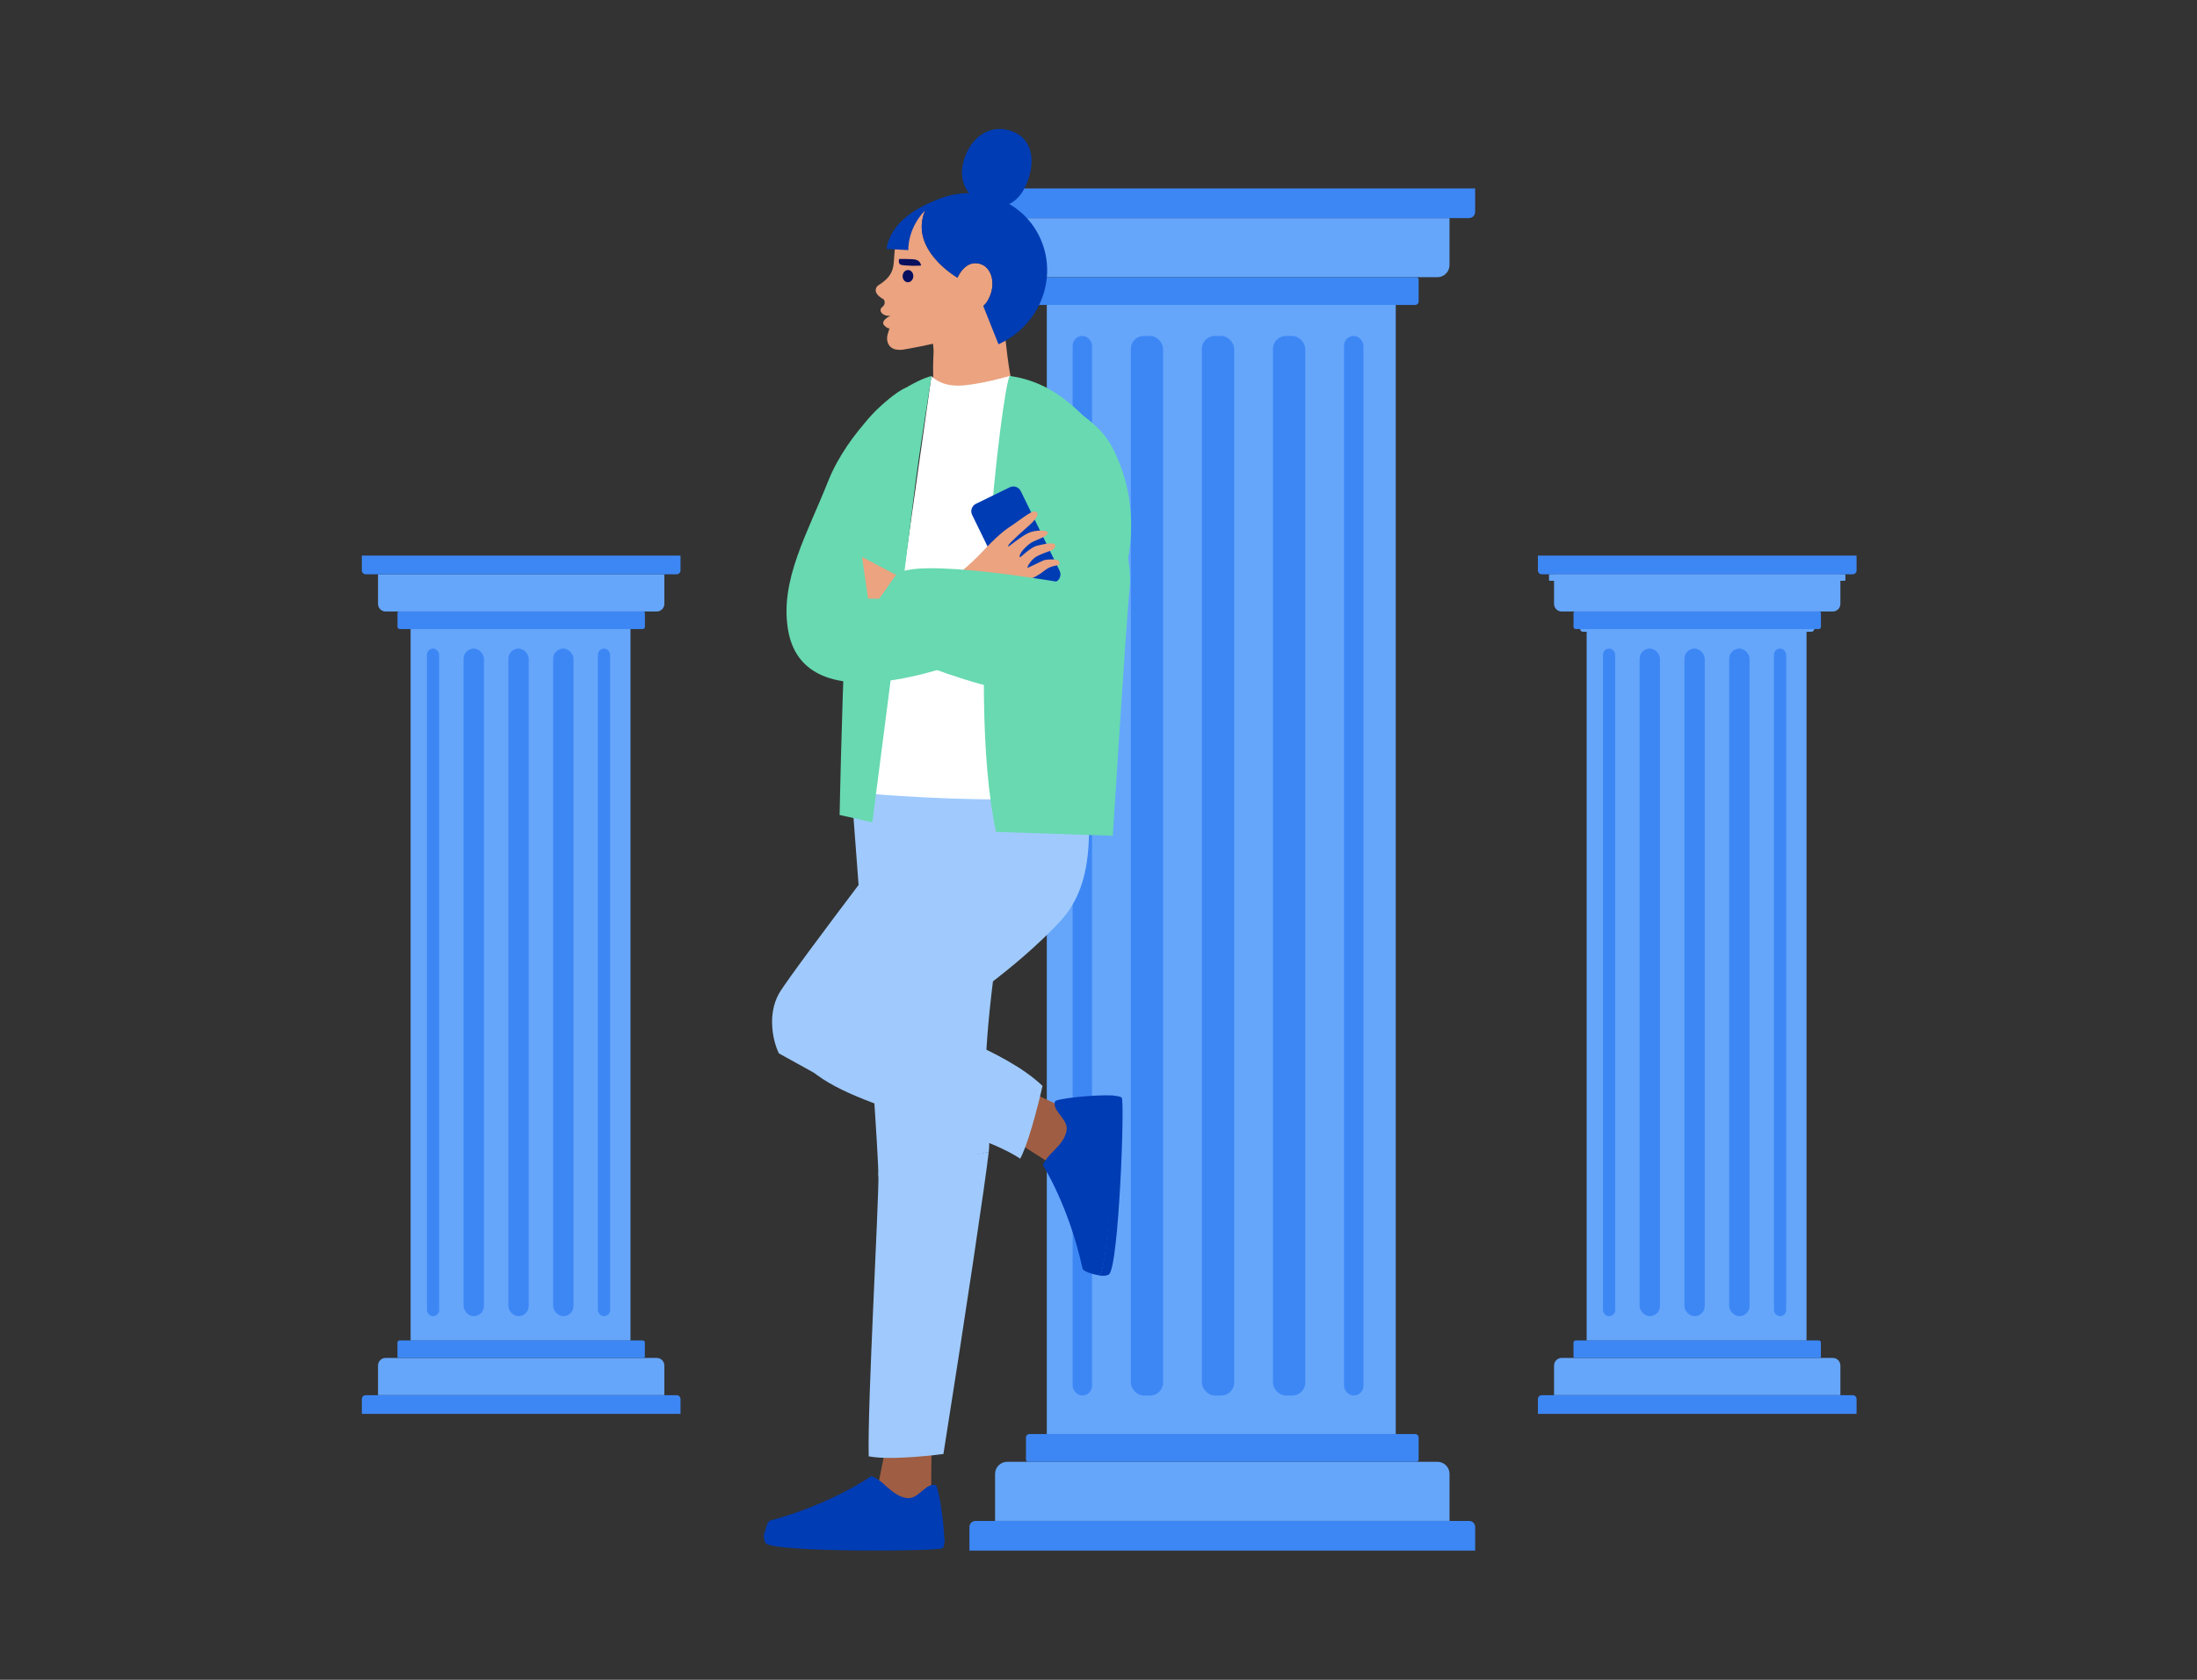
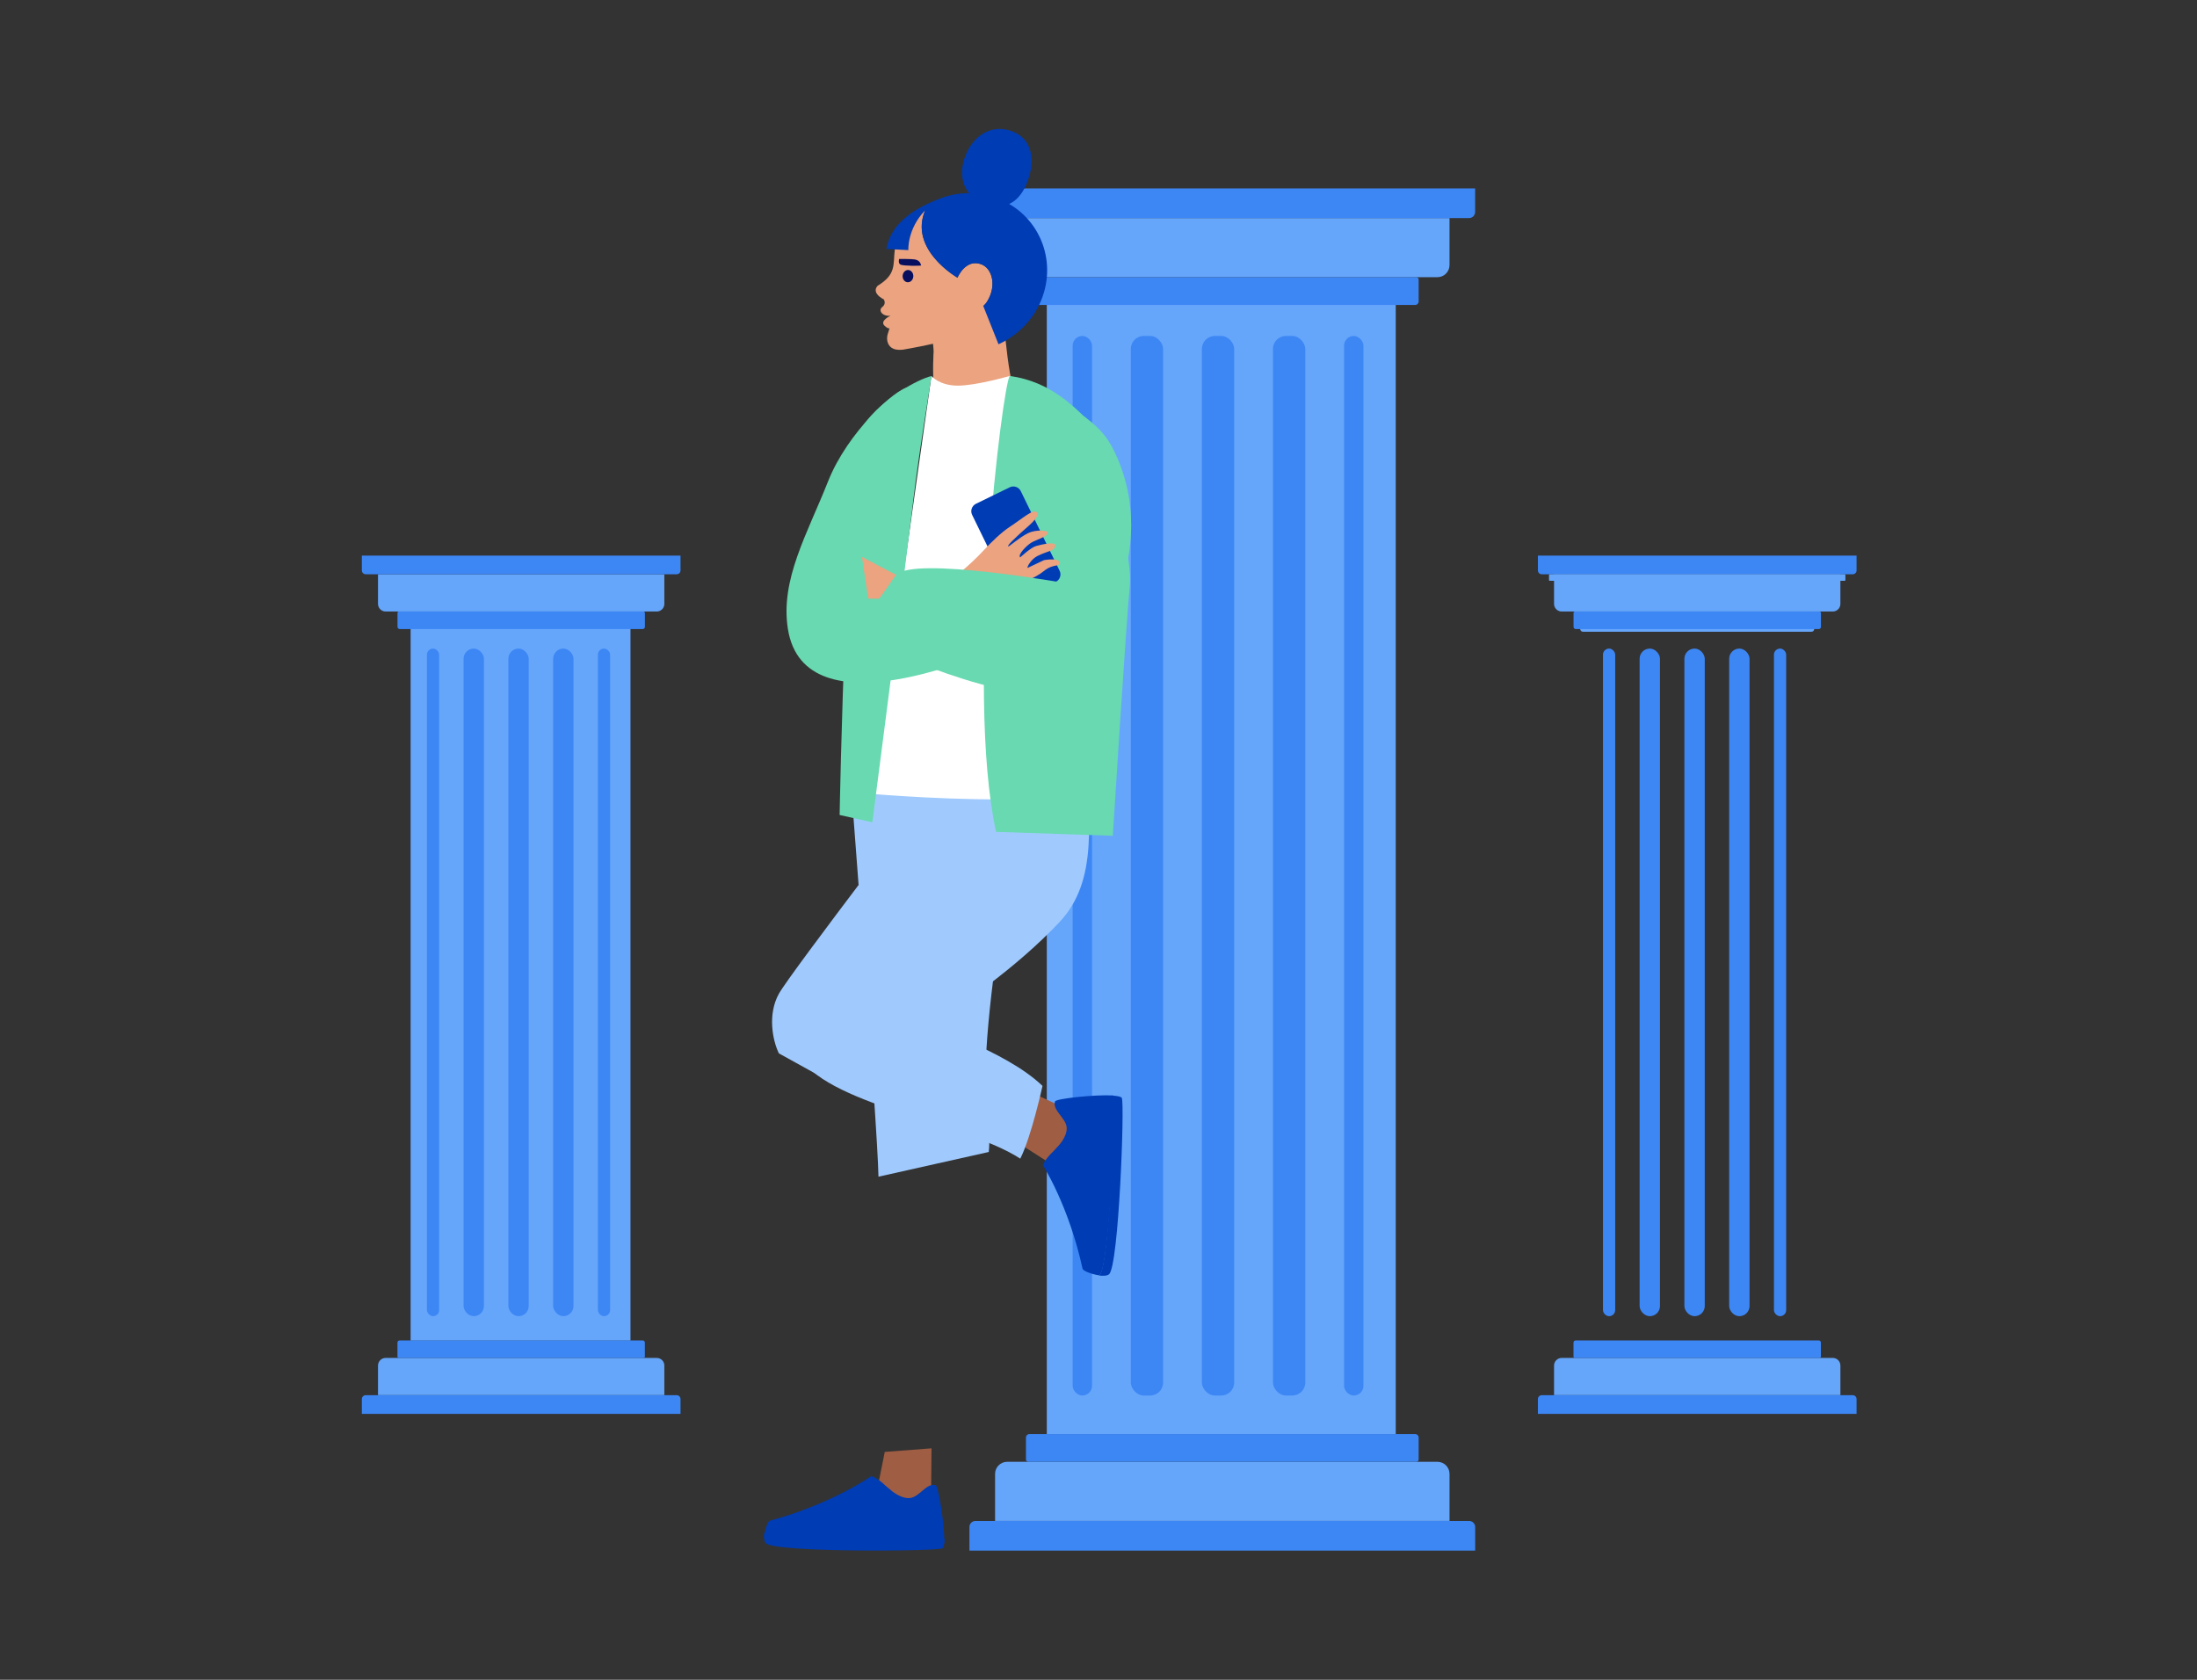
<svg xmlns="http://www.w3.org/2000/svg" viewBox="0 0 340 260" fill="none">
  <rect x="0" y="0" width="340" height="260" fill="#333333" stroke="none" />
  <rect x="162" y="47" width="54" height="175" fill="#65A6FB" />
  <path d="M222.445 42.903H155.869C154.834 42.903 153.992 42.062 153.992 41.026V33.754H224.321V41.026C224.321 42.061 223.48 42.903 222.444 42.903H222.445Z" fill="#65A6FB" />
  <path d="M227.343 33.753H150.957C150.437 33.753 150.016 33.331 150.016 32.812V29.164H228.284V32.812C228.284 33.331 227.862 33.753 227.343 33.753Z" fill="#3D87F5" />
  <path d="M224.322 235.407H153.993V228.135C153.993 227.1 154.834 226.258 155.87 226.258H222.446C223.481 226.258 224.323 227.098 224.323 228.135V235.407H224.322Z" fill="#65A6FB" />
  <path d="M228.293 240.003H150.024V236.355C150.024 235.836 150.446 235.414 150.965 235.414H227.352C227.871 235.414 228.293 235.836 228.293 236.355V240.003Z" fill="#3D87F5" />
  <rect x="186" y="52" width="5" height="164" rx="2" fill="#3D87F5" />
  <rect x="197" y="52" width="5" height="164" rx="2" fill="#3D87F5" />
  <rect x="175" y="52" width="5" height="164" rx="2" fill="#3D87F5" />
  <rect x="166" y="52" width="3" height="164" rx="1.5" fill="#3D87F5" />
  <rect x="208" y="52" width="3" height="164" rx="1.5" fill="#3D87F5" />
  <path d="M219.198 226.258H159.119C158.928 226.258 158.774 226.103 158.774 225.913V222.496C158.774 222.199 159.014 221.961 159.309 221.961H219.008C219.305 221.961 219.543 222.201 219.543 222.496V225.913C219.543 226.104 219.388 226.258 219.198 226.258Z" fill="#3D87F5" />
  <path d="M219.008 47.203H159.308C159.012 47.203 158.773 46.963 158.773 46.668V43.251C158.773 43.06 158.929 42.906 159.118 42.906H219.197C219.389 42.906 219.542 43.062 219.542 43.251V46.668C219.542 46.965 219.302 47.203 219.008 47.203Z" fill="#3D87F5" />
  <path d="M157.196 61.031C155.863 58.871 155.029 45.807 155.029 45.807C153.617 45.637 144.545 53.517 144.545 53.517C144.545 53.517 143.773 62.112 145.868 64.457L157.196 61.032H157.195L157.196 61.031Z" fill="#EBA380" />
  <path d="M144.065 234.583L139.475 238.688L135.414 232.256L136.923 224.729L144.16 224.172L144.065 234.583Z" fill="#9F5D43" />
  <path d="M118.345 237.402C119.806 238.838 145.19 238.672 146.1 238.171C146.121 238.158 146.14 238.139 146.158 238.116C146.153 238.945 146.067 239.525 145.866 239.637C144.968 240.137 119.964 240.309 118.527 238.873C118.247 238.593 118.187 237.962 118.249 237.273C118.277 237.32 118.306 237.367 118.342 237.402" fill="#003CB4" />
  <path d="M118.336 238.097C118.3 238.061 118.271 238.016 118.242 237.969C118.346 236.803 118.802 235.47 119.133 235.379C128.809 232.771 134.838 228.473 134.838 228.473C134.838 228.473 135.744 228.686 137.138 230.046L137.726 230.53C137.726 230.53 139.271 231.998 140.778 231.872C142.285 231.744 143.394 229.472 144.795 229.868C145.224 229.99 146.169 235.927 146.148 238.81C146.13 238.833 146.11 238.852 146.091 238.865C145.179 239.366 119.795 239.532 118.336 238.096" fill="#003CB4" />
  <path d="M135.949 182.129C135.824 174.277 131.312 116.543 131.312 116.543C131.312 116.543 155.12 105.32 159.616 116.217C148.753 172.044 153.759 171.283 153.016 178.305L135.95 182.129H135.949Z" fill="#A0CAFD" />
-   <path d="M153.014 178.305C152.494 182.831 149.543 202.757 146 225.049C146 225.049 138.073 226.126 134.438 225.41C134.238 216.891 135.99 187.019 135.952 181.484L153.017 178.305H153.015H153.014Z" fill="#A0CAFD" />
  <path d="M120.536 153.814C122.305 150.623 146.148 119.526 146.148 119.526C146.148 119.526 163.4 104.619 167.896 115.516C168.578 126.91 170.004 136.29 163.972 142.71C150.777 156.756 128.526 167.459 128.526 167.459L120.536 163.04C119.553 161.017 118.768 157.004 120.536 153.813" fill="#A0CAFD" />
  <path d="M156.27 58.188C156.27 58.188 151.15 59.675 148.272 59.69C145.392 59.705 144.146 58.206 144.146 58.206L135 122.889C135 122.889 149.096 124.079 158.964 123.617C162.708 123.443 156.272 58.189 156.272 58.189" fill="white" />
  <path d="M154.145 128.756C149.305 106.414 155.174 59.43 156.269 58.188C162.72 59.092 166.233 63.043 168.714 65.352C168.926 65.55 175.456 84.351 174.853 90.567C174.251 96.783 172.217 129.365 172.217 129.365L154.147 128.754L154.145 128.756Z" fill="#68D9B1" />
  <path d="M133.783 65.596C136.592 61.72 141.979 58.718 144.147 58.203C144.159 58.49 142.246 69.666 141.311 77.62C140.104 87.888 135.001 127.272 135.001 127.272L129.938 126.144C129.938 126.144 130.974 69.469 133.783 65.594" fill="#68D9B1" />
  <path d="M168.287 173.126L171.035 178.637L163.759 180.855L155.484 175.573L157.417 168.074L168.287 173.126Z" fill="#9F5D43" />
  <path d="M142.645 156.919C143.671 159.473 155.172 162.207 161.334 168.076C161.334 168.076 159.591 176.016 157.892 179.337C149.37 173.748 127.23 170.921 123.453 163.042L142.645 156.918V156.919Z" fill="#A0CAFD" />
  <path d="M170.172 197.335C171.672 195.939 172.616 170.57 172.153 169.639C172.143 169.617 172.122 169.598 172.102 169.578C172.93 169.619 173.505 169.731 173.608 169.935C174.068 170.854 173.146 195.841 171.647 197.214C171.356 197.481 170.723 197.514 170.039 197.422C170.087 197.395 170.134 197.368 170.17 197.333" fill="#003CB4" />
  <path d="M170.208 197.303C170.17 197.338 170.122 197.363 170.076 197.39C168.915 197.23 167.605 196.711 167.533 196.374C165.398 186.583 161.398 180.354 161.398 180.354C161.398 180.354 161.655 179.46 163.082 178.132L163.593 177.569C163.593 177.569 165.135 176.098 165.08 174.584C165.026 173.071 162.811 171.854 163.273 170.475C163.415 170.054 169.391 169.397 172.271 169.555C172.292 169.577 172.311 169.595 172.322 169.616C172.778 170.551 171.715 195.913 170.209 197.301" fill="#003CB4" />
  <path d="M131.316 85.109L138.712 89.001L135.208 93.829C134.621 93.959 131.88 93.233 130.226 93.052C127.423 92.741 131.315 85.111 131.315 85.111" fill="#EBA380" />
  <path d="M140.597 59.935C138.635 60.092 131.146 66.933 128.171 74.454C124.946 82.607 120.725 89.714 121.929 97.334C124.519 113.735 153.02 100.815 153.02 100.815L149.959 92.831L134.341 92.651L132.919 82.918L140.598 59.934H140.597V59.935Z" fill="#68D9B1" />
  <path d="M151.033 77.978C150.396 78.289 150.132 79.055 150.443 79.692L156.455 92.019C156.766 92.654 157.532 92.919 158.169 92.608L163.393 90.058C164.03 89.747 164.295 88.982 163.984 88.344L157.973 76.018C157.662 75.38 156.896 75.116 156.259 75.427L151.035 77.977H151.033V77.978Z" fill="#003CB4" />
  <path d="M150.554 91.915C151.488 91.852 154.748 91.696 157.082 90.646C158.179 90.153 160.145 89.529 161.584 88.36C163.037 87.182 164.094 87.813 163.955 87.043C163.816 86.273 161.568 86.699 161.568 86.699L159.003 87.911C158.96 87.633 159.636 86.525 160.533 86.066C162.078 85.271 163.336 85.288 163.306 84.385C163.288 83.813 161.216 84.26 160.361 84.504C159.506 84.747 157.88 86.276 157.88 86.276C157.475 85.859 158.79 84.536 159.52 84.041C160.252 83.545 162.323 83.048 162.128 82.367C162.049 82.095 160.286 81.938 159.092 82.524C157.765 83.174 156.138 84.652 156.031 84.575C155.809 84.417 157.366 83.058 157.916 82.524C158.673 81.793 161.148 79.96 160.453 79.293C159.878 78.738 158.414 80.131 156.225 81.574C154.967 82.403 153.419 83.897 152.28 85.129C149.833 87.777 147.453 89.49 147.453 89.49L150.552 91.913H150.554V91.915Z" fill="#EBA380" />
  <path d="M167.754 64.434C170.434 66.447 171.662 67.916 172.985 71.042C179.688 86.879 168.382 102.683 163.578 106.285C157.974 110.49 133.961 99.163 133.961 99.163C133.961 99.163 136.11 91.96 138.711 88.997C141.313 86.036 165.205 90.314 165.205 90.314L167.067 80.52L167.755 64.434H167.754Z" fill="#68D9B1" />
  <path d="M149.195 24.696C148.157 28.062 149.689 30.787 152.876 31.698C156.056 32.608 158.191 30.826 159.229 27.46C160.268 24.094 159.37 21.087 156.19 20.176C153.01 19.266 150.241 21.33 149.195 24.696Z" fill="#003CB4" />
  <path d="M135.836 44.223C136.522 43.8 137.015 43.396 137.374 42.999C138.939 41.242 137.887 39.537 138.958 36.709C139.868 34.305 142.574 32.317 143.401 31.766C143.478 31.715 143.561 31.67 143.638 31.625C139.843 38.222 148.184 42.973 148.184 42.973C148.184 42.973 149.402 40.005 151.838 40.889C153.588 41.524 154.249 44.242 152.806 46.608C152.62 46.916 152.409 47.153 152.197 47.339L155.695 56.468C155.695 56.468 154.476 58.992 150.411 58.87C146.347 58.748 145.608 56.949 145.608 56.949C145.608 56.949 144.613 55.924 144.388 53.206C144.331 53.218 144.273 53.231 144.215 53.244C141.894 53.763 139.689 54.129 139.689 54.129C138.047 54.302 137.509 53.539 137.342 52.872C137.24 52.468 137.272 52.039 137.4 51.641L137.663 50.808C137.663 50.808 137.483 50.955 136.913 50.442C136.053 49.666 137.804 48.878 137.804 48.878C136.56 49 135.855 48.051 136.534 47.525C137.214 46.999 136.772 46.345 136.772 46.345C134.681 45.217 135.842 44.217 135.842 44.217L135.836 44.223Z" fill="#EBA380" />
  <path d="M137.175 38.521C137.919 34.398 141.695 32.18 145.439 30.75C148.203 29.673 151.351 29.571 154.377 30.712C160.692 33.097 163.712 40.156 161.134 46.477C159.865 49.593 157.384 51.985 154.524 53.286L152.165 47.362C152.383 47.176 152.601 46.933 152.793 46.618C154.242 44.246 153.582 41.534 151.825 40.9C149.395 40.015 148.171 42.983 148.171 42.983C148.171 42.983 140.605 38.675 143.163 32.565C140.368 35.469 140.573 38.713 140.573 38.713L137.162 38.527L137.175 38.521Z" fill="#003CB4" />
  <path d="M140.463 43.687C140.007 43.662 139.66 43.218 139.688 42.695C139.716 42.172 140.109 41.767 140.565 41.792C141.021 41.816 141.368 42.26 141.34 42.783C141.312 43.307 140.919 43.711 140.463 43.687Z" fill="#080F5E" />
  <path d="M139.15 40.083C139.15 40.083 141.131 40.07 141.586 40.16C142.349 40.307 142.465 40.807 142.554 41.076C142.586 41.173 139.823 41.173 139.381 40.967C138.938 40.762 139.15 40.083 139.15 40.083Z" fill="#080F5E" />
-   <rect x="245.547" y="97.234" width="34.024" height="110.263" fill="#65A6FB" />
  <path d="M283.63 94.651H241.683C241.031 94.651 240.5 94.122 240.5 93.469V88.887H284.812V93.469C284.812 94.121 284.283 94.651 283.629 94.651H283.63Z" fill="#65A6FB" />
  <path d="M286.722 88.887H238.593C238.266 88.887 238 88.621 238 88.294V85.996H287.315V88.294C287.315 88.621 287.049 88.887 286.722 88.887Z" fill="#3D87F5" />
  <path d="M285.484 88.887H239.822C239.765 88.887 239.719 88.933 239.719 88.99V89.791C239.719 89.848 239.765 89.894 239.822 89.894H285.484C285.54 89.894 285.586 89.848 285.586 89.791V88.99C285.586 88.933 285.54 88.887 285.484 88.887Z" fill="#65A6FB" />
  <path d="M284.812 215.944H240.5V211.362C240.5 210.71 241.03 210.18 241.683 210.18H283.63C284.283 210.18 284.813 210.709 284.813 211.362V215.944H284.812Z" fill="#65A6FB" />
  <path d="M287.315 218.84H238V216.542C238 216.215 238.266 215.949 238.593 215.949H286.722C287.049 215.949 287.315 216.215 287.315 216.542V218.84Z" fill="#3D87F5" />
  <rect x="260.672" y="100.387" width="3.15" height="103.332" rx="1.575" fill="#3D87F5" />
  <rect x="267.602" y="100.387" width="3.15" height="103.332" rx="1.575" fill="#3D87F5" />
  <rect x="253.742" y="100.387" width="3.15" height="103.332" rx="1.575" fill="#3D87F5" />
  <rect x="248.07" y="100.387" width="1.89" height="103.332" rx="0.945" fill="#3D87F5" />
  <rect x="274.531" y="100.387" width="1.89" height="103.332" rx="0.945" fill="#3D87F5" />
  <path d="M281.579 210.18H243.725C243.605 210.18 243.508 210.082 243.508 209.963V207.81C243.508 207.623 243.659 207.473 243.845 207.473H281.46C281.646 207.473 281.797 207.624 281.797 207.81V209.963C281.797 210.083 281.699 210.18 281.579 210.18Z" fill="#3D87F5" />
  <path d="M244.965 97.781H280.344C280.574 97.781 280.762 97.594 280.762 97.363C280.762 97.132 280.575 96.945 280.344 96.945H244.965C244.735 96.945 244.547 97.132 244.547 97.363C244.547 97.594 244.734 97.781 244.965 97.781Z" fill="#65A6FB" />
  <path d="M281.467 97.364H243.853C243.666 97.364 243.516 97.213 243.516 97.027V94.874C243.516 94.753 243.613 94.656 243.733 94.656H281.587C281.708 94.656 281.804 94.754 281.804 94.874V97.027C281.804 97.213 281.653 97.364 281.467 97.364Z" fill="#3D87F5" />
  <rect x="63.547" y="97.234" width="34.024" height="110.263" fill="#65A6FB" />
  <path d="M101.63 94.651H59.683C59.031 94.651 58.5 94.122 58.5 93.469V88.887H102.812V93.469C102.812 94.121 102.283 94.651 101.629 94.651H101.63Z" fill="#65A6FB" />
  <path d="M104.722 88.887H56.593C56.266 88.887 56 88.621 56 88.294V85.996H105.315V88.294C105.315 88.621 105.049 88.887 104.722 88.887Z" fill="#3D87F5" />
  <path d="M102.812 215.944H58.5V211.362C58.5 210.71 59.03 210.18 59.683 210.18H101.63C102.283 210.18 102.813 210.709 102.813 211.362V215.944H102.812Z" fill="#65A6FB" />
  <path d="M105.315 218.84H56V216.542C56 216.215 56.266 215.949 56.593 215.949H104.722C105.049 215.949 105.315 216.215 105.315 216.542V218.84Z" fill="#3D87F5" />
  <rect x="78.672" y="100.387" width="3.15" height="103.332" rx="1.575" fill="#3D87F5" />
  <rect x="85.602" y="100.387" width="3.15" height="103.332" rx="1.575" fill="#3D87F5" />
  <rect x="71.742" y="100.387" width="3.15" height="103.332" rx="1.575" fill="#3D87F5" />
  <rect x="66.07" y="100.387" width="1.89" height="103.332" rx="0.945" fill="#3D87F5" />
  <rect x="92.531" y="100.387" width="1.89" height="103.332" rx="0.945" fill="#3D87F5" />
  <path d="M99.579 210.18H61.725C61.605 210.18 61.508 210.082 61.508 209.963V207.81C61.508 207.623 61.659 207.473 61.845 207.473H99.46C99.646 207.473 99.797 207.624 99.797 207.81V209.963C99.797 210.083 99.699 210.18 99.579 210.18Z" fill="#3D87F5" />
  <path d="M99.468 97.364H61.853C61.666 97.364 61.516 97.213 61.516 97.027V94.874C61.516 94.753 61.614 94.656 61.733 94.656H99.587C99.708 94.656 99.804 94.754 99.804 94.874V97.027C99.804 97.213 99.653 97.364 99.468 97.364Z" fill="#3D87F5" />
</svg>